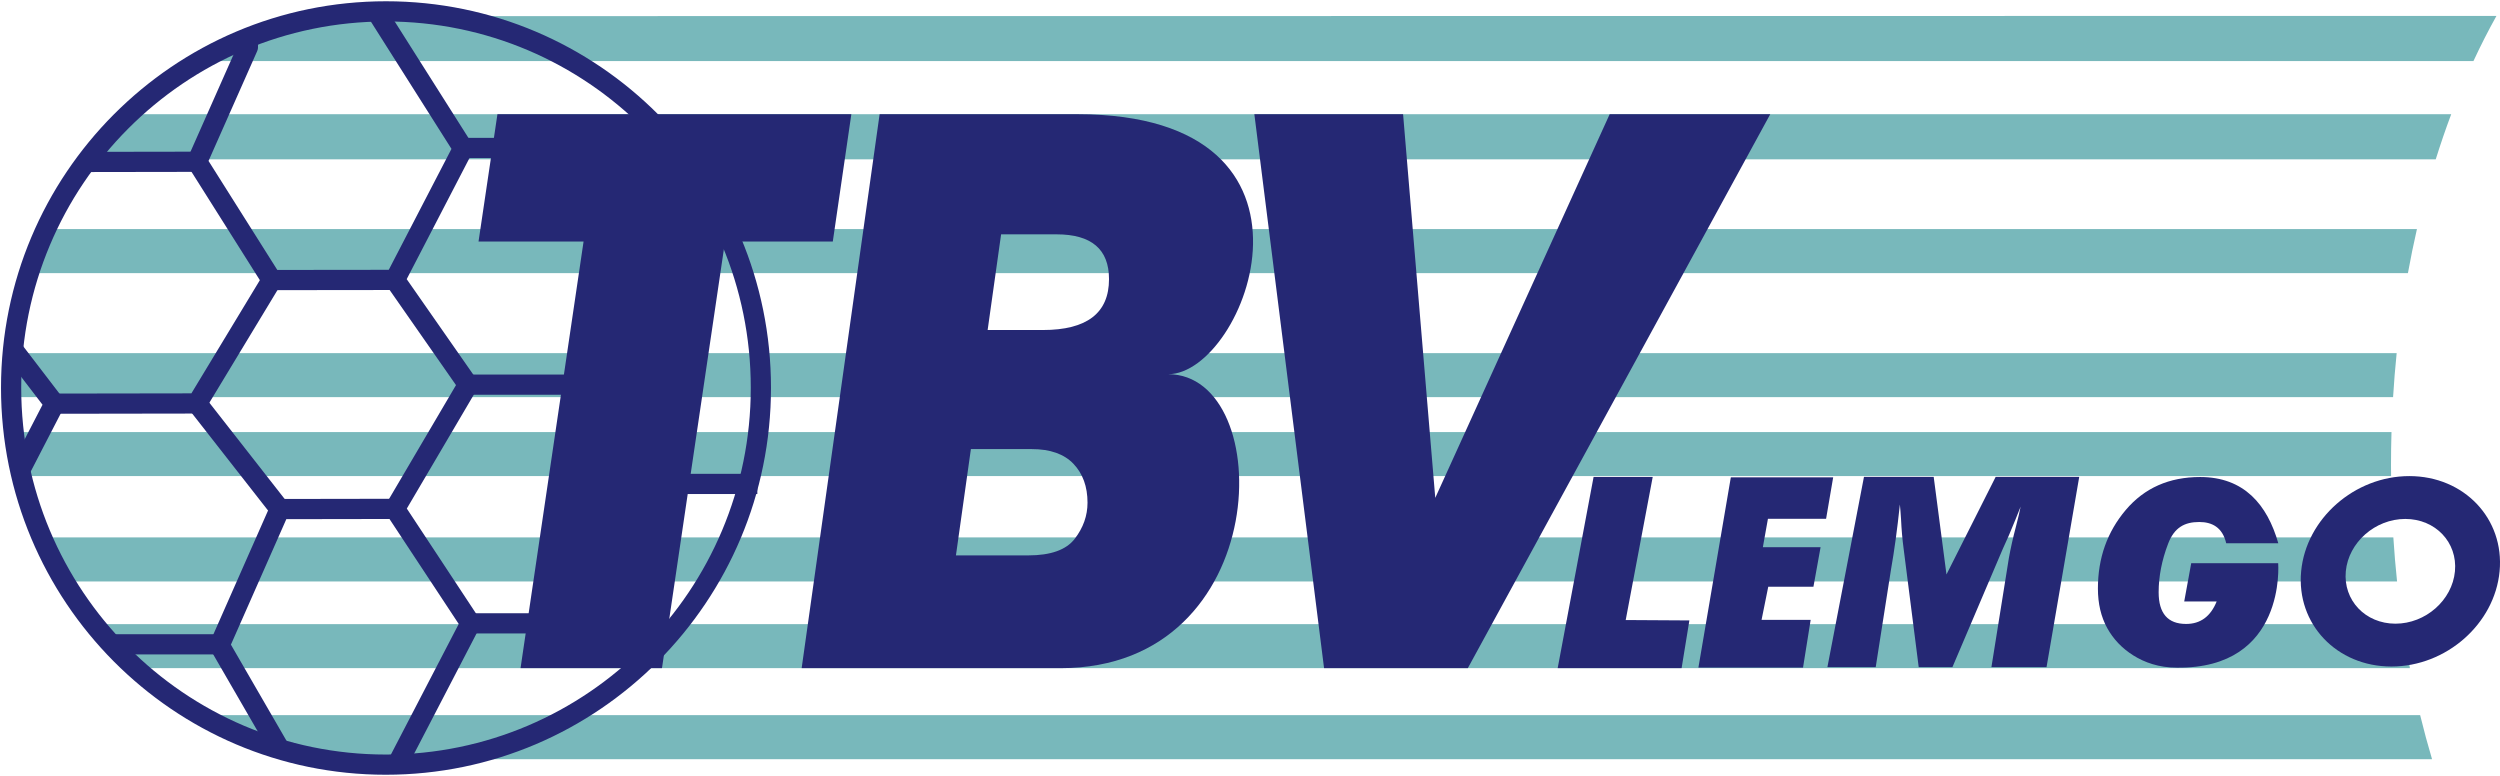
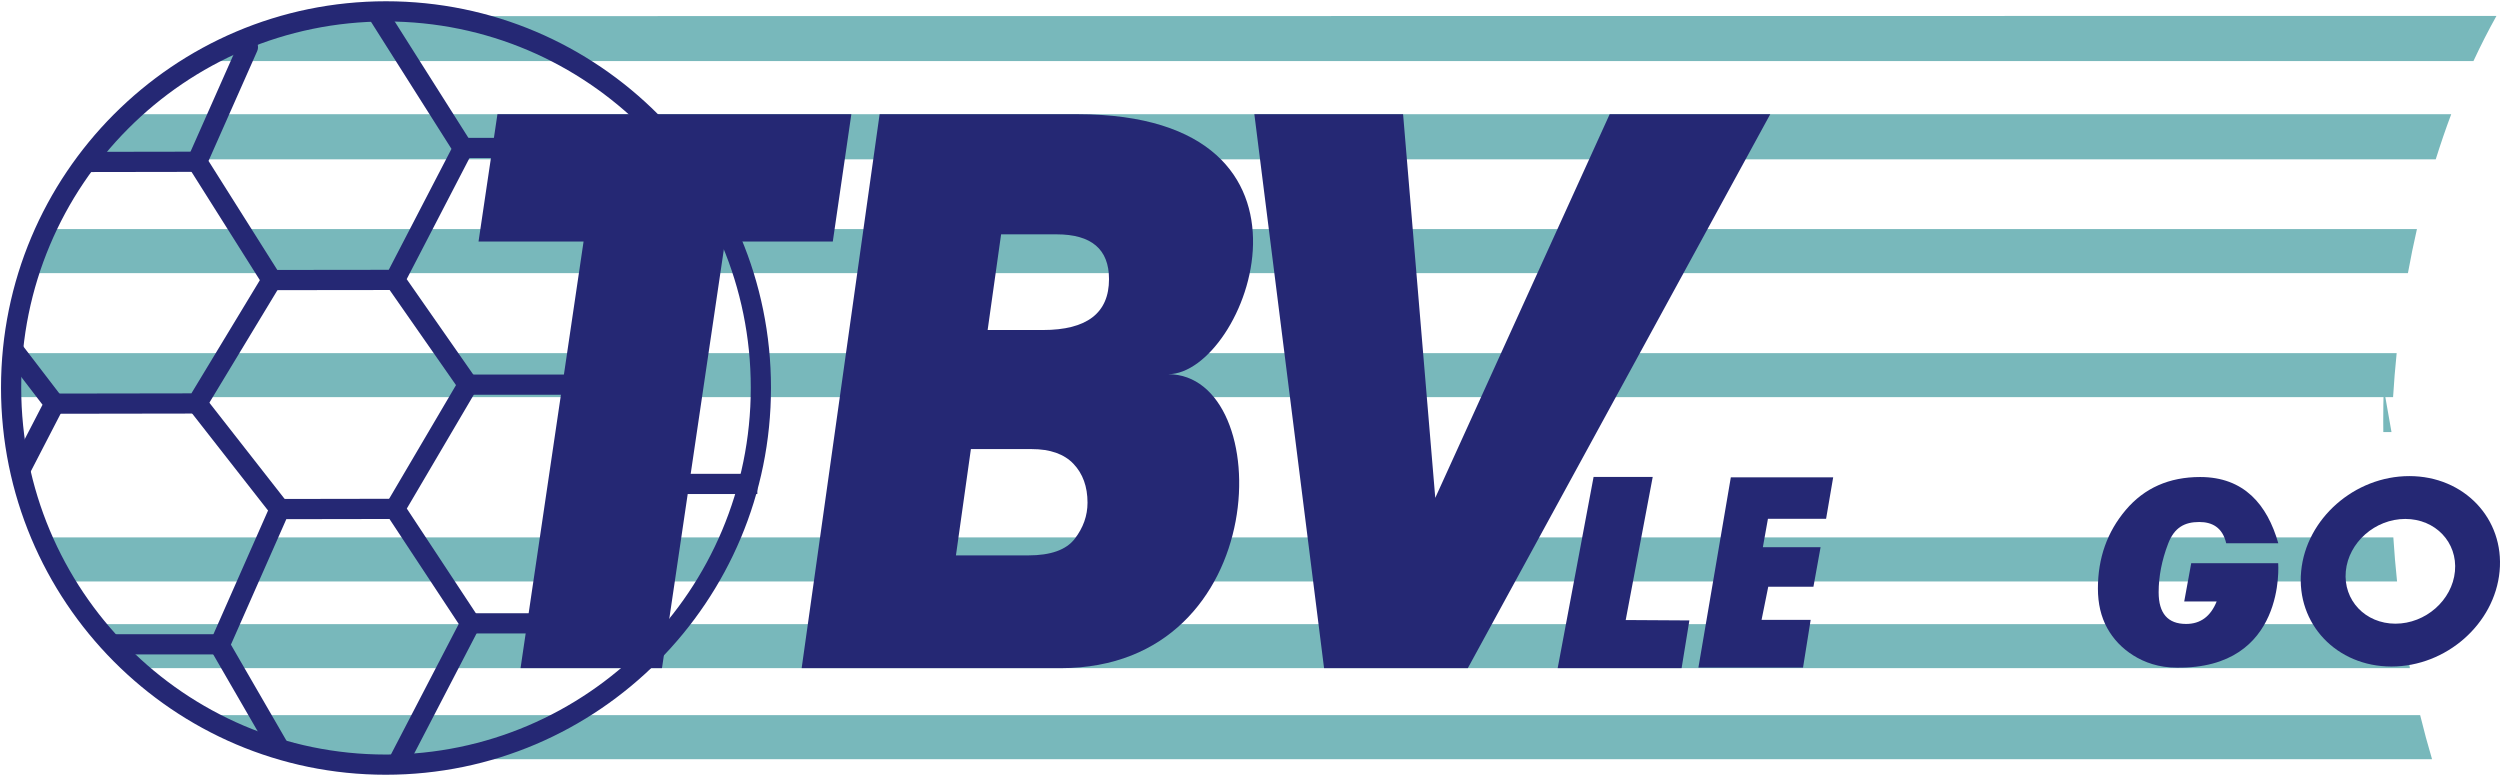
<svg xmlns="http://www.w3.org/2000/svg" xml:space="preserve" width="2239px" height="695px" shape-rendering="geometricPrecision" text-rendering="geometricPrecision" image-rendering="optimizeQuality" fill-rule="evenodd" clip-rule="evenodd" viewBox="0 0 2181.39 676.675">
  <g id="Ebene_x0020_1">
    <g id="_111694048">
      <g>
        <g>
          <path id="_106529504" fill="#78B8BB" fill-rule="nonzero" d="M284.635 13.855c-38.149,6.904 -78.016,20.231 -110.338,39.182l1983.94 0c6.334,-13.643 13.036,-26.772 20.058,-39.37l-1893.66 0.188z" />
          <path id="_106403824" fill="#78B8BB" fill-rule="nonzero" d="M112.052 99.434c-12.674,12.167 -24.633,25.307 -35.234,39.369l2048.5 0c4.205,-13.447 8.704,-26.586 13.506,-39.369l-2026.77 0z" />
          <path id="_61002088" fill="#78B8BB" fill-rule="nonzero" d="M39.932 199.661c-5.695,12.424 -10.696,25.232 -14.834,38.433l2075.95 0c2.355,-13.015 4.981,-25.831 7.863,-38.433l-2068.98 0z" />
          <path id="_60693008" fill="#78B8BB" fill-rule="nonzero" d="M11.378 307.886c-0.828,9.535 -1.335,19.164 -1.335,28.916 0,3.193 0.147,6.347 0.238,9.518l2077.81 0c0.79,-12.948 1.844,-25.759 3.136,-38.433l-2079.85 0z" />
-           <path id="_110830544" fill="#78B8BB" fill-rule="nonzero" d="M2086.71 376.764l-2074.77 0c1.575,13.061 3.724,25.891 6.779,38.433l2067.64 0c-0.033,-3.135 -0.075,-6.271 -0.075,-9.42 0,-9.729 0.148,-19.402 0.43,-29.013z" />
+           <path id="_110830544" fill="#78B8BB" fill-rule="nonzero" d="M2086.71 376.764l-2074.77 0l2067.64 0c-0.033,-3.135 -0.075,-6.271 -0.075,-9.42 0,-9.729 0.148,-19.402 0.43,-29.013z" />
          <path id="_108150024" fill="#78B8BB" fill-rule="nonzero" d="M36.495 468.68c5.793,13.283 12.225,26.141 19.643,38.437l2035.43 0c-1.339,-12.668 -2.411,-25.493 -3.249,-38.437l-2051.83 0z" />
          <path id="_107354512" fill="#78B8BB" fill-rule="nonzero" d="M81.992 544.348c11.174,13.792 22.97,26.633 36.197,38.434l1984.62 0c-2.43,-12.626 -4.605,-25.44 -6.516,-38.434l-2014.3 0z" />
          <path id="_107286400" fill="#78B8BB" fill-rule="nonzero" d="M174.603 623.795c34.257,19.313 67.281,31.779 106.922,38.433l1840.58 0c-3.731,-12.553 -7.193,-25.37 -10.379,-38.433l-1937.12 0z" />
        </g>
        <path id="_106203440" fill="none" fill-rule="nonzero" stroke="#252874" stroke-width="17.631" d="M663.913 338.147c0,181.397 -146.634,328.828 -327.28,328.828 -180.66,0 -326.933,-147.43 -326.933,-328.828 0,-181.396 146.453,-328.448 327.111,-328.448 180.648,0 327.102,147.052 327.102,328.448" />
      </g>
      <g>
        <polyline id="_105965136" fill="none" fill-rule="nonzero" stroke="#252874" stroke-width="17.631" points="328.38,9.7 404.092,129.248 344.585,244.013 408.346,335.408 344.585,443.799 410.47,543.684 346.518,666.828 " />
        <line id="_108128304" fill="none" fill-rule="nonzero" stroke="#252874" stroke-width="17.631" stroke-linecap="square" x1="408.346" y1="335.408" x2="489.957" y2="335.408" />
        <line id="_108149912" fill="none" fill-rule="nonzero" stroke="#252874" stroke-width="17.631" stroke-linecap="square" x1="410.47" y1="543.684" x2="459.123" y2="543.684" />
        <line id="_108149800" fill="none" fill-rule="nonzero" stroke="#252874" stroke-width="17.631" stroke-linecap="square" x1="403.861" y1="128.879" x2="428.929" y2="128.879" />
        <g>
          <polygon id="_106317056" fill="#252874" fill-rule="nonzero" points="1474.08,541.134 1467.3,582.759 1359.16,582.759 1390.49,415.931 1442.09,415.931 1418.52,540.795 " />
          <polygon id="_105929032" fill="#252874" fill-rule="nonzero" points="1579.91,540.62 1573.24,582.327 1481.95,582.327 1510.24,416.284 1599.55,416.284 1593.37,452.433 1542.63,452.433 1538.19,477.26 1588.56,477.26 1582.33,511.719 1542.9,511.719 1537.07,540.62 " />
-           <path id="_111691232" fill="#252874" fill-rule="nonzero" d="M1814.25 415.855l-28.53 166.046 -48.093 0 15.265 -95.435c1.576,-8.649 3.612,-17.689 6.103,-27.123 1.99,-7.647 3.358,-13.486 4.108,-17.5 -0.995,2.394 -2.452,6.032 -4.354,10.894 -4.067,10.126 -7.798,18.78 -11.195,25.968l-43.958 103.196 -29.412 0 -13.149 -103.196c-1.096,-8.114 -1.853,-16.768 -2.276,-25.968 -0.341,-5.484 -0.675,-9.732 -1.008,-12.747 -2.326,21.872 -4.9,40.725 -7.716,56.562l-13.375 85.349 -42.149 0 31.917 -166.046 60.828 0 11.151 85.183 42.932 -85.183 72.909 0z" />
          <path id="_106202640" fill="#252874" fill-rule="nonzero" d="M1911.96 491.218l75.884 0c0,0 7.399,92.397 -88.554,91.114 -15.513,0 -28.114,-4.533 -37.914,-10.71 -9.795,-6.171 -17.385,-14.141 -22.766,-23.908 -5.377,-9.765 -8.068,-21.249 -8.068,-34.448 0,-26.553 8.105,-49.407 24.33,-68.548 16.223,-19.142 37.858,-28.715 64.898,-28.715 38.192,0 58.525,23.979 68.176,57.8l-45.448 0c-3.296,-14.078 -12.566,-18.549 -23.529,-18.549 -12.652,0 -21.729,4.629 -27.206,19.037 -5.483,14.401 -8.225,28.496 -8.225,42.275 0,18.426 7.992,27.637 23.977,27.637 12.501,0 21.379,-6.544 26.657,-19.637l-28.314 0 6.102 -33.348z" />
        </g>
        <g>
          <polygon id="_111772304" fill="#252874" fill-rule="nonzero" points="632.612,210.557 577.62,582.782 454.2,582.782 509.19,210.557 417.537,210.557 434.035,99.434 742.848,99.434 726.659,210.557 " />
          <path id="_111694104" fill="#252874" fill-rule="nonzero" d="M699.484 582.782l68.032 -483.348 172.694 0c234.916,0.17 147.072,226.853 79.046,226.853 95.22,0 93.126,256.495 -93.736,256.495l-226.036 0zm134.619 -98.392l0 0 63.138 0c19.591,0 33.105,-4.83 40.532,-14.489 7.429,-9.655 11.148,-20.158 11.148,-31.526 0,-13.996 -4.096,-25.292 -12.254,-33.879 -8.175,-8.573 -20.331,-12.864 -36.458,-12.864l-53.048 0 -13.059 92.758zm27.669 -196.655l0 0 48.169 0c38.489,0 57.74,-14.793 57.74,-44.422 0,-26.033 -15.28,-39.06 -45.839,-39.06l-48.317 0 -11.753 83.482z" />
          <polygon id="_111693672" fill="#252874" fill-rule="nonzero" points="1544.64,99.434 1280.76,582.782 1155.32,582.782 1094.5,99.434 1224.27,99.434 1252.35,434.2 1404.53,99.434 " />
        </g>
        <line id="_111536904" fill="none" fill-rule="nonzero" stroke="#252874" stroke-width="17.631" stroke-linecap="square" x1="600.551" y1="422.031" x2="652" y2="422.031" />
        <path id="_111769544" fill="#252874" fill-rule="nonzero" d="M2181.04 498.284c-4.318,45.881 -46.569,83.077 -94.397,83.077 -47.819,0 -83.085,-37.196 -78.765,-83.077 4.317,-45.883 46.587,-83.087 94.395,-83.087 47.837,0 83.091,37.205 78.767,83.087zm-82.283 -45.699l0 0c-26.297,0 -49.543,20.46 -51.914,45.699 -2.37,25.228 17.019,45.689 43.316,45.689 26.304,0 49.539,-20.461 51.919,-45.689 2.378,-25.239 -17.018,-45.699 -43.321,-45.699z" />
      </g>
      <g>
        <line id="_111661112" fill="none" fill-rule="nonzero" stroke="#252874" stroke-width="17.631" x1="75.108" y1="141.085" x2="171.986" y2="140.927" />
        <polyline id="_111694488" fill="none" fill-rule="nonzero" stroke="#252874" stroke-width="17.631" points="11.363,304.819 47.507,352.002 17.543,409.95 " />
        <line id="_111694160" fill="none" fill-rule="nonzero" stroke="#252874" stroke-width="17.631" x1="97.427" y1="561.984" x2="191.615" y2="561.984" />
        <polyline id="_111693904" fill="none" fill-rule="nonzero" stroke="#252874" stroke-width="17.631" stroke-linecap="round" points="216.313,40.887 171.986,140.927 237.106,244.14 344.585,244.013 " />
        <polyline id="_111772328" fill="none" fill-rule="nonzero" stroke="#252874" stroke-width="17.631" points="237.106,244.14 171.986,351.809 47.507,352.002 " />
        <line id="_111694344" fill="none" fill-rule="nonzero" stroke="#252874" stroke-width="17.631" x1="171.986" y1="351.809" x2="244.085" y2="443.972" />
        <polyline id="_111772472" fill="none" fill-rule="nonzero" stroke="#252874" stroke-width="17.631" points="344.585,443.799 244.085,443.972 191.615,562.81 243.866,653.147 " />
      </g>
-       <line id="_111772656" fill="none" fill-rule="nonzero" stroke="#252874" stroke-width="17.631" x1="216.269" y1="32.719" x2="216.313" y2="40.887" />
    </g>
  </g>
</svg>